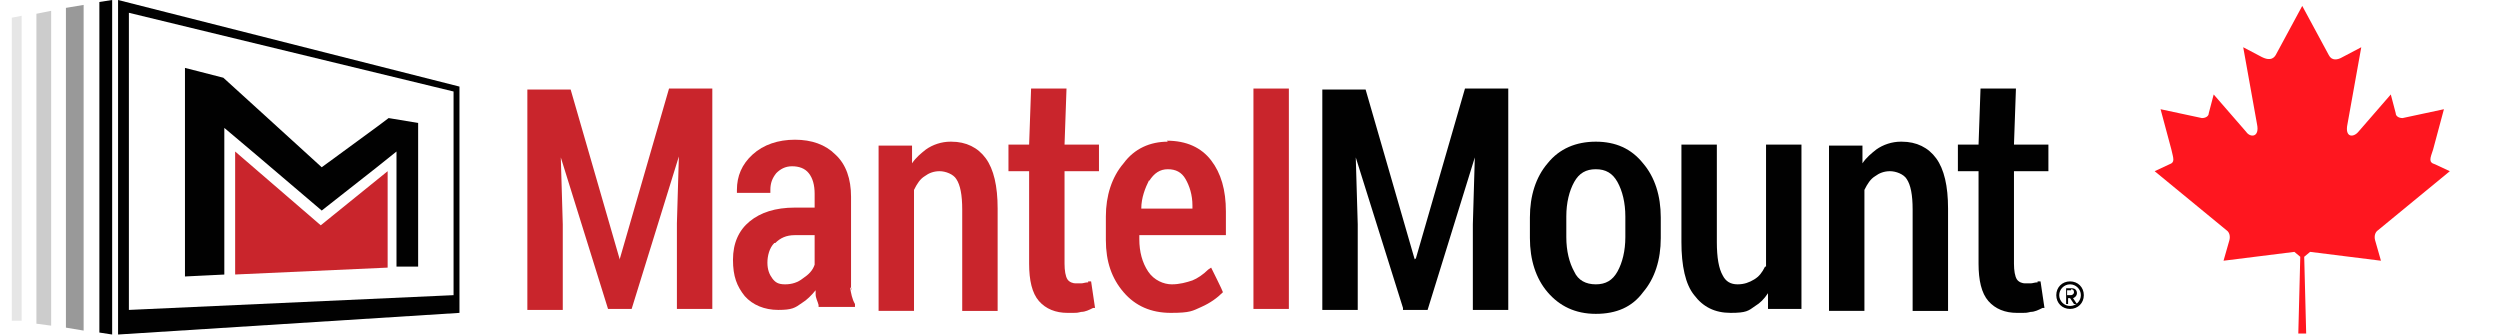
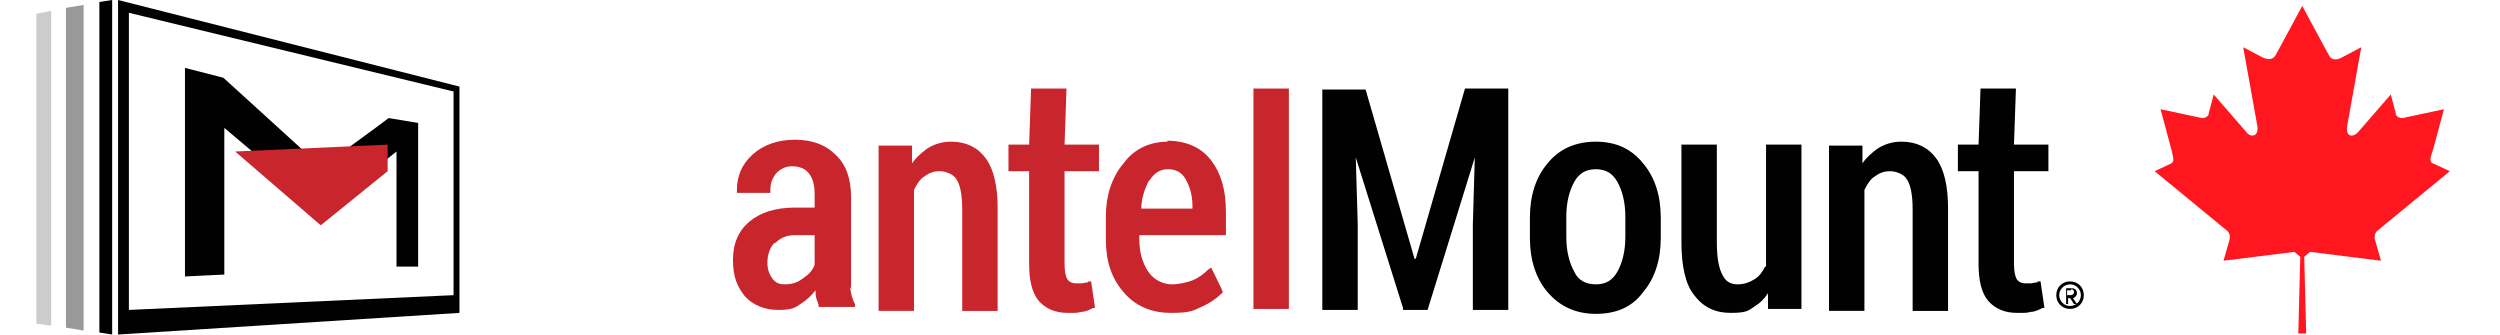
<svg xmlns="http://www.w3.org/2000/svg" viewBox="0 0 254.1 34" version="1.1" id="Layer_1">
  <defs>
    <style>
      .st0, .st1, .st2, .st3 {
        fill: #010101;
      }

      .st4 {
        fill: #c9252c;
      }

      .st5 {
        fill: #ff161f;
        fill-rule: evenodd;
      }

      .st1 {
        opacity: .2;
      }

      .st1, .st2, .st3 {
        isolation: isolate;
      }

      .st2 {
        opacity: .1;
      }

      .st3 {
        opacity: .4;
      }
    </style>
  </defs>
  <path d="M233.8,33.9h.6l-.2-7.8.6-.5c2.5.3,4.7.6,7.2.9l-.6-2.1c-.1-.4,0-.8.3-1l7.3-6-1.5-.7c-.7-.2-.5-.6-.2-1.5l1.1-4.1-4.2.9c-.4,0-.7-.2-.7-.5l-.5-1.9-3.3,3.8c-.5.6-1.4.6-1.1-.8l1.4-7.8-1.9,1c-.5.3-1.1.4-1.4-.2l-2.7-5-2.7,5c-.3.5-.8.5-1.4.2l-1.9-1,1.4,7.8c.3,1.4-.7,1.4-1.1.8l-3.3-3.8-.5,1.9c0,.3-.3.5-.7.5l-4.2-.9,1.1,4.1c.2.9.4,1.3-.2,1.5l-1.5.7,7.3,6c.3.2.4.6.3,1l-.6,2.1c2.5-.3,4.7-.6,7.2-.9l.6.5-.2,7.8h.6-.4Z" class="st5" />
  <g>
    <path d="M12,0v34l34.7-2.2V8.8L12,0ZM46.1,30l-33,1.5V1.3l33,8v20.7Z" class="st0" />
    <path d="M11.4,34V0l-1.3.2v33.6" class="st0" />
    <path d="M6.7.8v32.5l1.8.3V.5l-1.8.3Z" class="st3" />
    <path d="M3.7,1.3v31.6l1.5.2V1.1l-1.5.3h0Z" class="st1" />
-     <path d="M2.2,1.6l-1,.2v30.8h1c0,0,0-31,0-31Z" class="st2" />
    <path d="M22.8,28v-15l3.2,2.7,6.7,5.7,5.6-4.4,2-1.6v11.7h2.2v-14.6l-3-.5-1.2.9-5.6,4.1-6.7-6.1-3.3-3-3.9-1v21.2l4.1-.2h-.1Z" class="st0" />
-     <path d="M39.4,27.2v-9.8l-6.8,5.5-8.7-7.5v12.5l15.5-.7Z" class="st4" />
+     <path d="M39.4,27.2v-9.8l-6.8,5.5-8.7-7.5l15.5-.7Z" class="st4" />
    <path d="M210.4,31.4c-.8,0-1.4-.6-1.4-1.4s.6-1.4,1.4-1.4,1.4.6,1.4,1.4-.6,1.4-1.4,1.4ZM210.4,28.9c-.6,0-1.1.5-1.1,1.1s.5,1.1,1.1,1.1,1.1-.5,1.1-1.1-.5-1.1-1.1-1.1ZM210.8,30.9l-.4-.6h-.2v.6h-.2v-1.6h.6c.3,0,.5.2.5.5s-.3.5-.4.5l.4.6h-.3ZM210.5,29.5h-.4v.5h.4c.1,0,.3-.1.3-.3s-.1-.3-.3-.3h0Z" class="st0" />
-     <path d="M63,26.4l-5-17.3h-4.4v22.4h3.6v-8.7l-.2-6.8,4.8,15.4h2.4l4.8-15.5-.2,6.8v8.7h3.6V9h-4.4l-5,17.3h0Z" class="st4" />
    <path d="M86.5,29.4c0-.6,0-1.2,0-1.8v-7.6c0-1.8-.5-3.3-1.6-4.3-1-1-2.4-1.5-4.1-1.5s-3.2.5-4.3,1.5c-1.1,1-1.6,2.2-1.6,3.6h0v.3h3.4v-.3c0-.7.2-1.2.6-1.7.4-.4.9-.7,1.6-.7s1.3.2,1.7.7c.4.5.6,1.2.6,2.1v1.4h-2c-2,0-3.5.5-4.6,1.4s-1.7,2.2-1.7,3.9.4,2.7,1.2,3.7c.8.9,2,1.4,3.4,1.4s1.7-.2,2.4-.7c.5-.3,1-.8,1.4-1.3v.4c0,.4.2.7.3,1.1v.2h3.7v-.3c-.3-.5-.4-1.1-.5-1.7l.2.2ZM78.8,24.7c.5-.5,1.1-.8,2-.8h2v3c-.2.6-.6,1-1.2,1.4-.5.4-1.1.6-1.8.6s-1-.2-1.3-.6-.5-.9-.5-1.6.2-1.5.7-2h.1Z" class="st4" />
    <path d="M96.6,14.4c-.9,0-1.8.3-2.5.8-.5.4-1,.8-1.4,1.4v-1.8h-3.4v16.8h3.6v-12.3c.3-.6.6-1.1,1.1-1.4.4-.3.9-.5,1.5-.5s1.4.3,1.7.8c.4.6.6,1.6.6,3.1v10.3h3.6v-10.4c0-2.3-.4-4-1.2-5.1-.8-1.1-2-1.7-3.5-1.7h0Z" class="st4" />
    <path d="M110.6,28.7c-.3,0-.5.1-.7.1h-.6c-.2,0-.6-.1-.8-.4-.2-.3-.3-.9-.3-1.6v-9.4h3.5v-2.7h-3.5l.2-5.7h-3.6l-.2,5.7h-2.1v2.7h2.1v9.4c0,1.7.3,3,1,3.8s1.7,1.2,2.9,1.2.9,0,1.4-.1c.4,0,.8-.2,1.2-.4h.2l-.4-2.7h-.3,0Z" class="st4" />
    <path d="M207.1,28.7c-.3,0-.5.1-.7.1h-.6c-.2,0-.6-.1-.8-.4s-.3-.9-.3-1.6v-9.4h3.5v-2.7h-3.5l.2-5.7h-3.6l-.2,5.7h-2.1v2.7h2.1v9.4c0,1.7.3,3,1,3.8s1.7,1.2,2.9,1.2.9,0,1.4-.1c.4,0,.8-.2,1.2-.4h.2l-.4-2.7h-.3,0Z" class="st0" />
    <path d="M118.7,14.4c-1.8,0-3.4.7-4.5,2.2-1.2,1.4-1.8,3.3-1.8,5.4v2.4c0,2.2.6,3.9,1.8,5.3,1.2,1.4,2.8,2.1,4.8,2.1s2.2-.2,3.1-.6,1.6-.9,2.2-1.5h0c0-.1-1.2-2.5-1.2-2.5l-.3.2c-.5.5-1.1.9-1.6,1.1-.6.2-1.3.4-2.1.4s-1.8-.4-2.4-1.3-.9-2-.9-3.3v-.4h8.8v-2.4c0-2.2-.5-3.9-1.5-5.2-1-1.3-2.5-2-4.5-2h0ZM116.8,18.4c.5-.8,1.1-1.2,1.9-1.2s1.4.3,1.8,1,.7,1.6.7,2.7v.3h-5.2c0-1.1.4-2.1.8-2.9h0Z" class="st4" />
    <path d="M131,9h-3.6v22.4h3.6V9Z" class="st4" />
    <path d="M143.8,26.4l-5-17.3h-4.4v22.4h3.6v-8.7l-.2-6.8,4.8,15.3v.2h2.5l4.8-15.5-.2,6.8v8.7h3.6V9h-4.4l-5,17.3h-.1Z" class="st0" />
    <path d="M162.2,14.4c-2,0-3.7.7-4.9,2.2-1.2,1.4-1.8,3.3-1.8,5.5v2.1c0,2.2.6,4.1,1.8,5.5s2.8,2.2,4.9,2.2,3.7-.7,4.8-2.2c1.2-1.4,1.8-3.3,1.8-5.5v-2.1c0-2.2-.6-4.1-1.8-5.5-1.2-1.5-2.8-2.2-4.8-2.2ZM159.2,22c0-1.4.3-2.6.8-3.5s1.2-1.3,2.2-1.3,1.7.4,2.2,1.3.8,2.1.8,3.5v2.1c0,1.4-.3,2.6-.8,3.5s-1.2,1.3-2.2,1.3-1.8-.4-2.2-1.3c-.5-.9-.8-2.1-.8-3.5v-2.1Z" class="st0" />
    <path d="M179.4,27.1c-.3.6-.6,1-1.1,1.3s-1,.5-1.7.5-1.2-.3-1.5-.9c-.4-.7-.6-1.8-.6-3.4v-9.9h-3.6v9.9c0,2.4.4,4.3,1.3,5.4.9,1.2,2.1,1.8,3.7,1.8s1.8-.2,2.5-.7c.5-.3.9-.7,1.3-1.3v1.6h3.4V14.7h-3.6v12.4h0Z" class="st0" />
    <path d="M193.2,14.4c-.9,0-1.8.3-2.5.8-.5.4-1,.8-1.4,1.4v-1.8h-3.4v16.8h3.6v-12.3c.3-.6.6-1.1,1.1-1.4.4-.3.9-.5,1.5-.5s1.4.3,1.7.8c.4.6.6,1.6.6,3.1v10.3h3.6v-10.4c0-2.3-.4-4-1.2-5.1s-2-1.7-3.5-1.7h-.1Z" class="st0" />
  </g>
</svg>